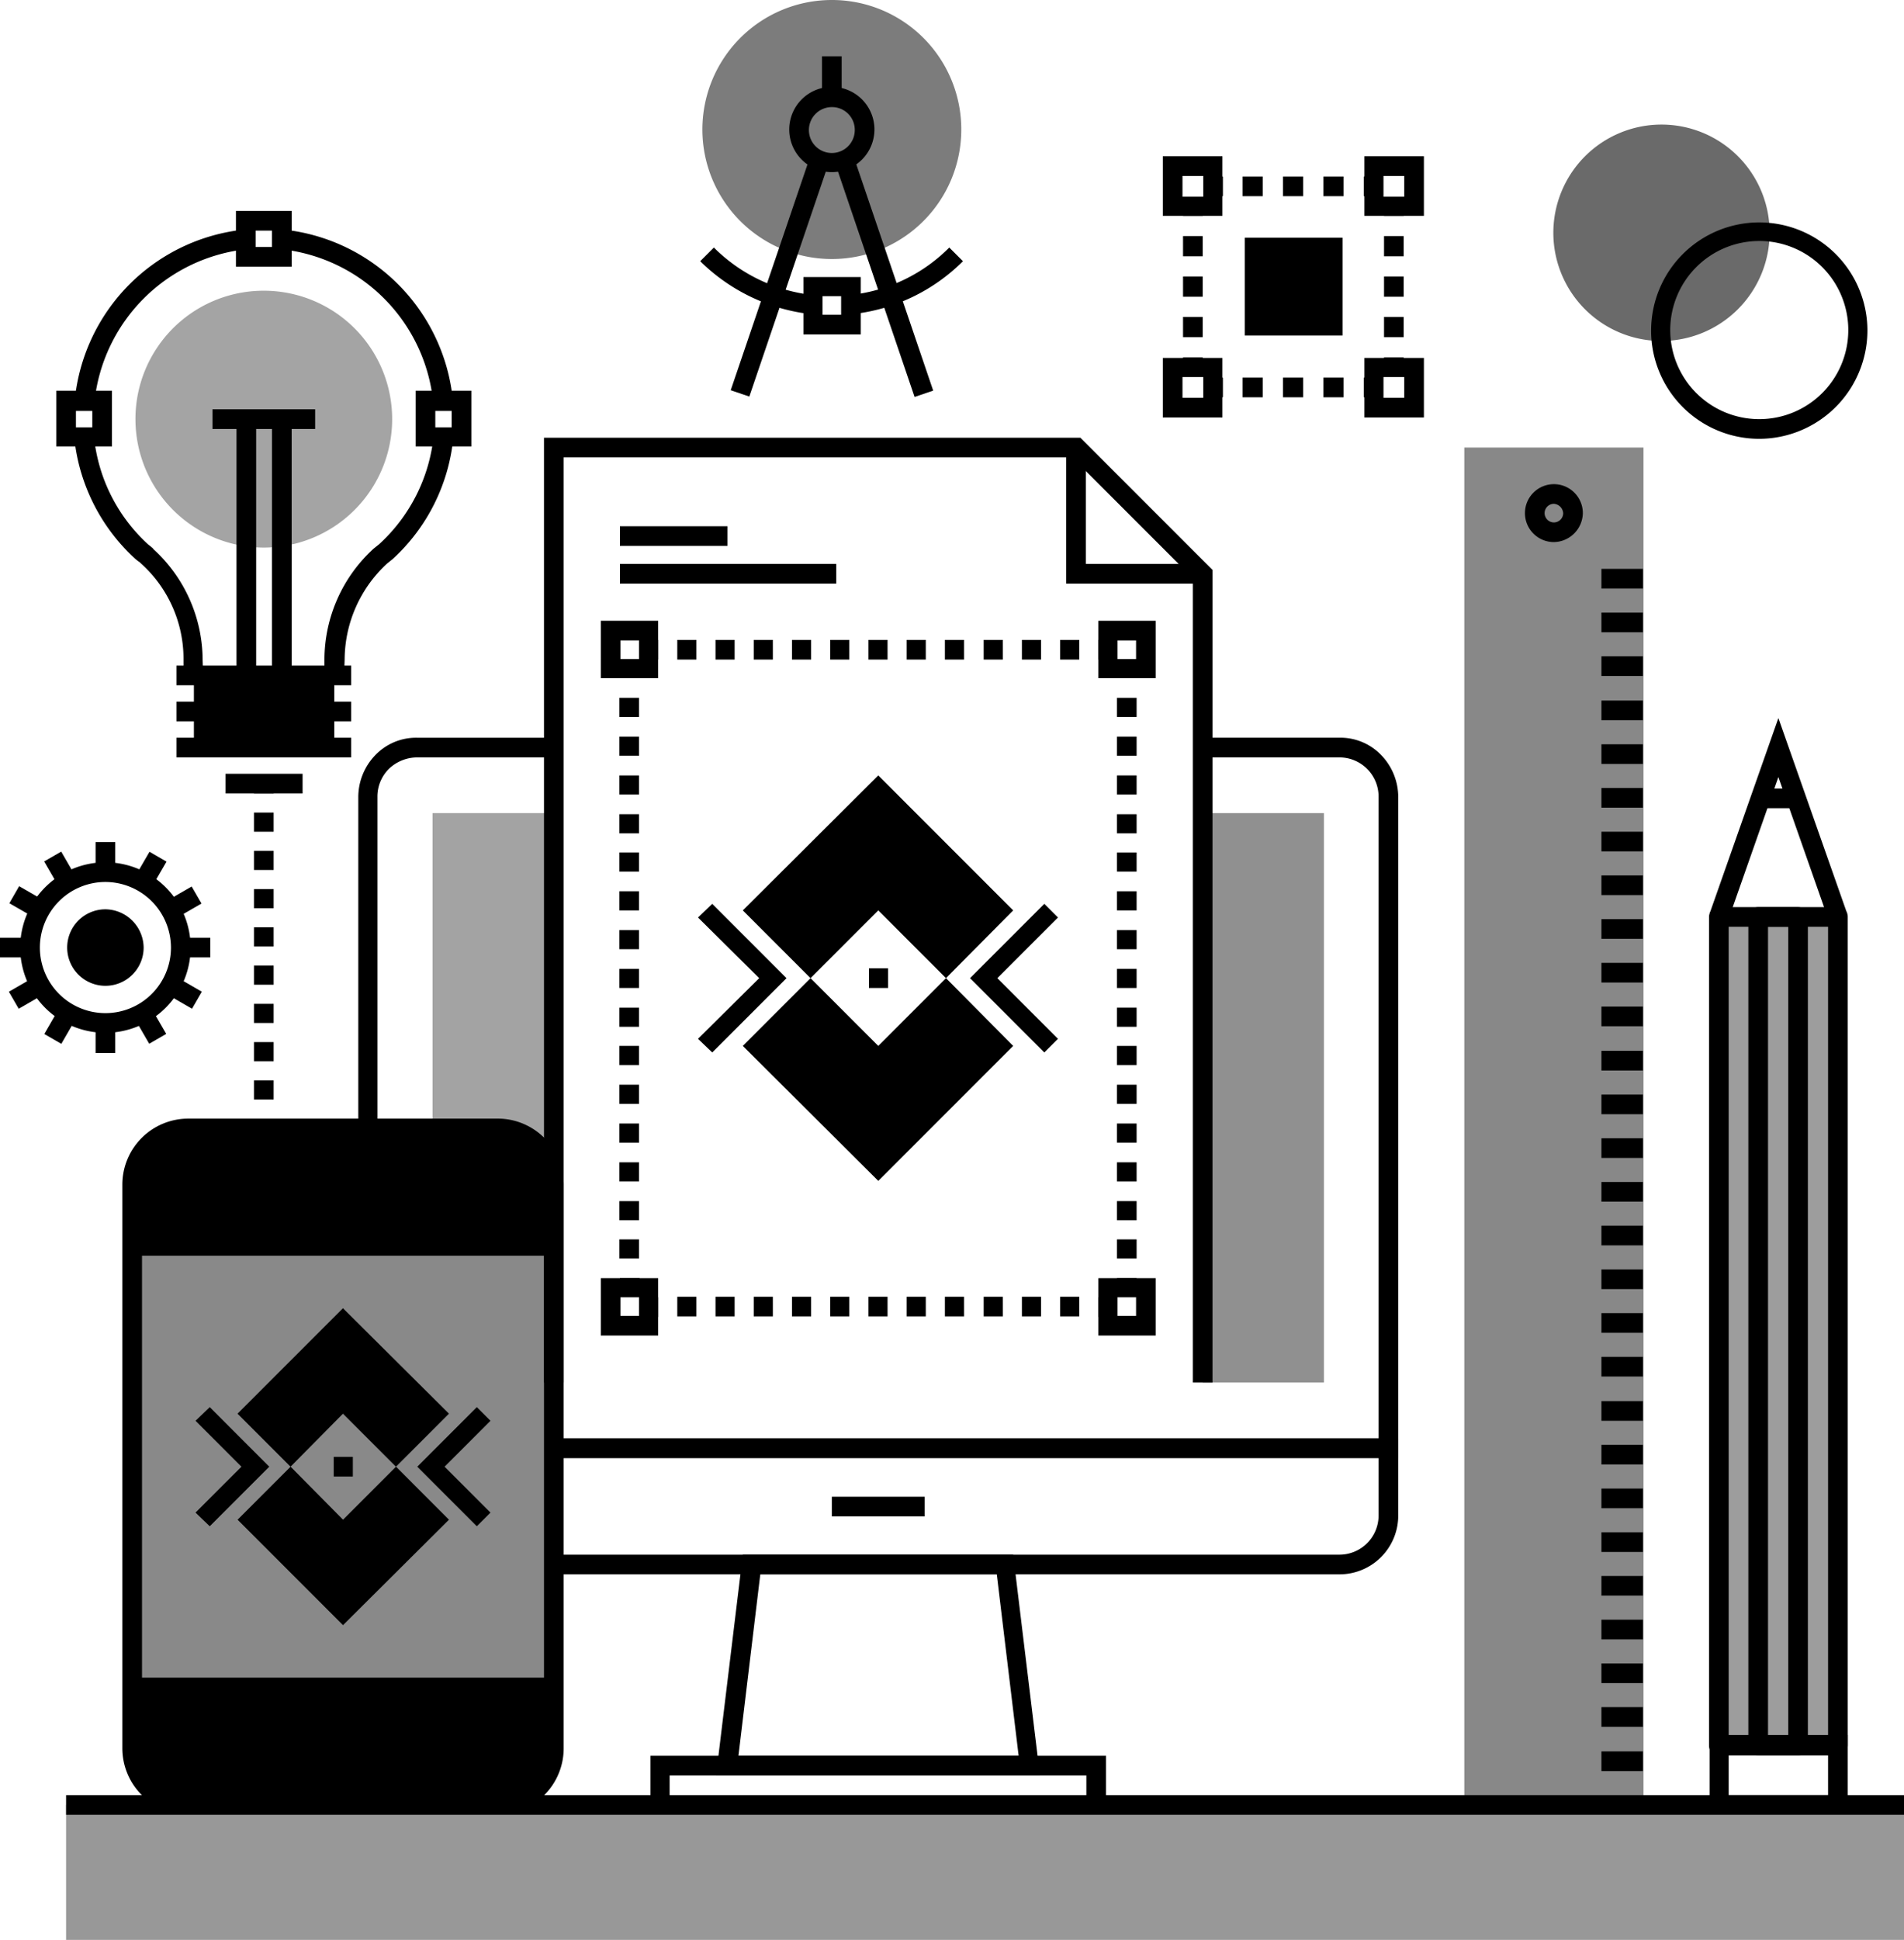
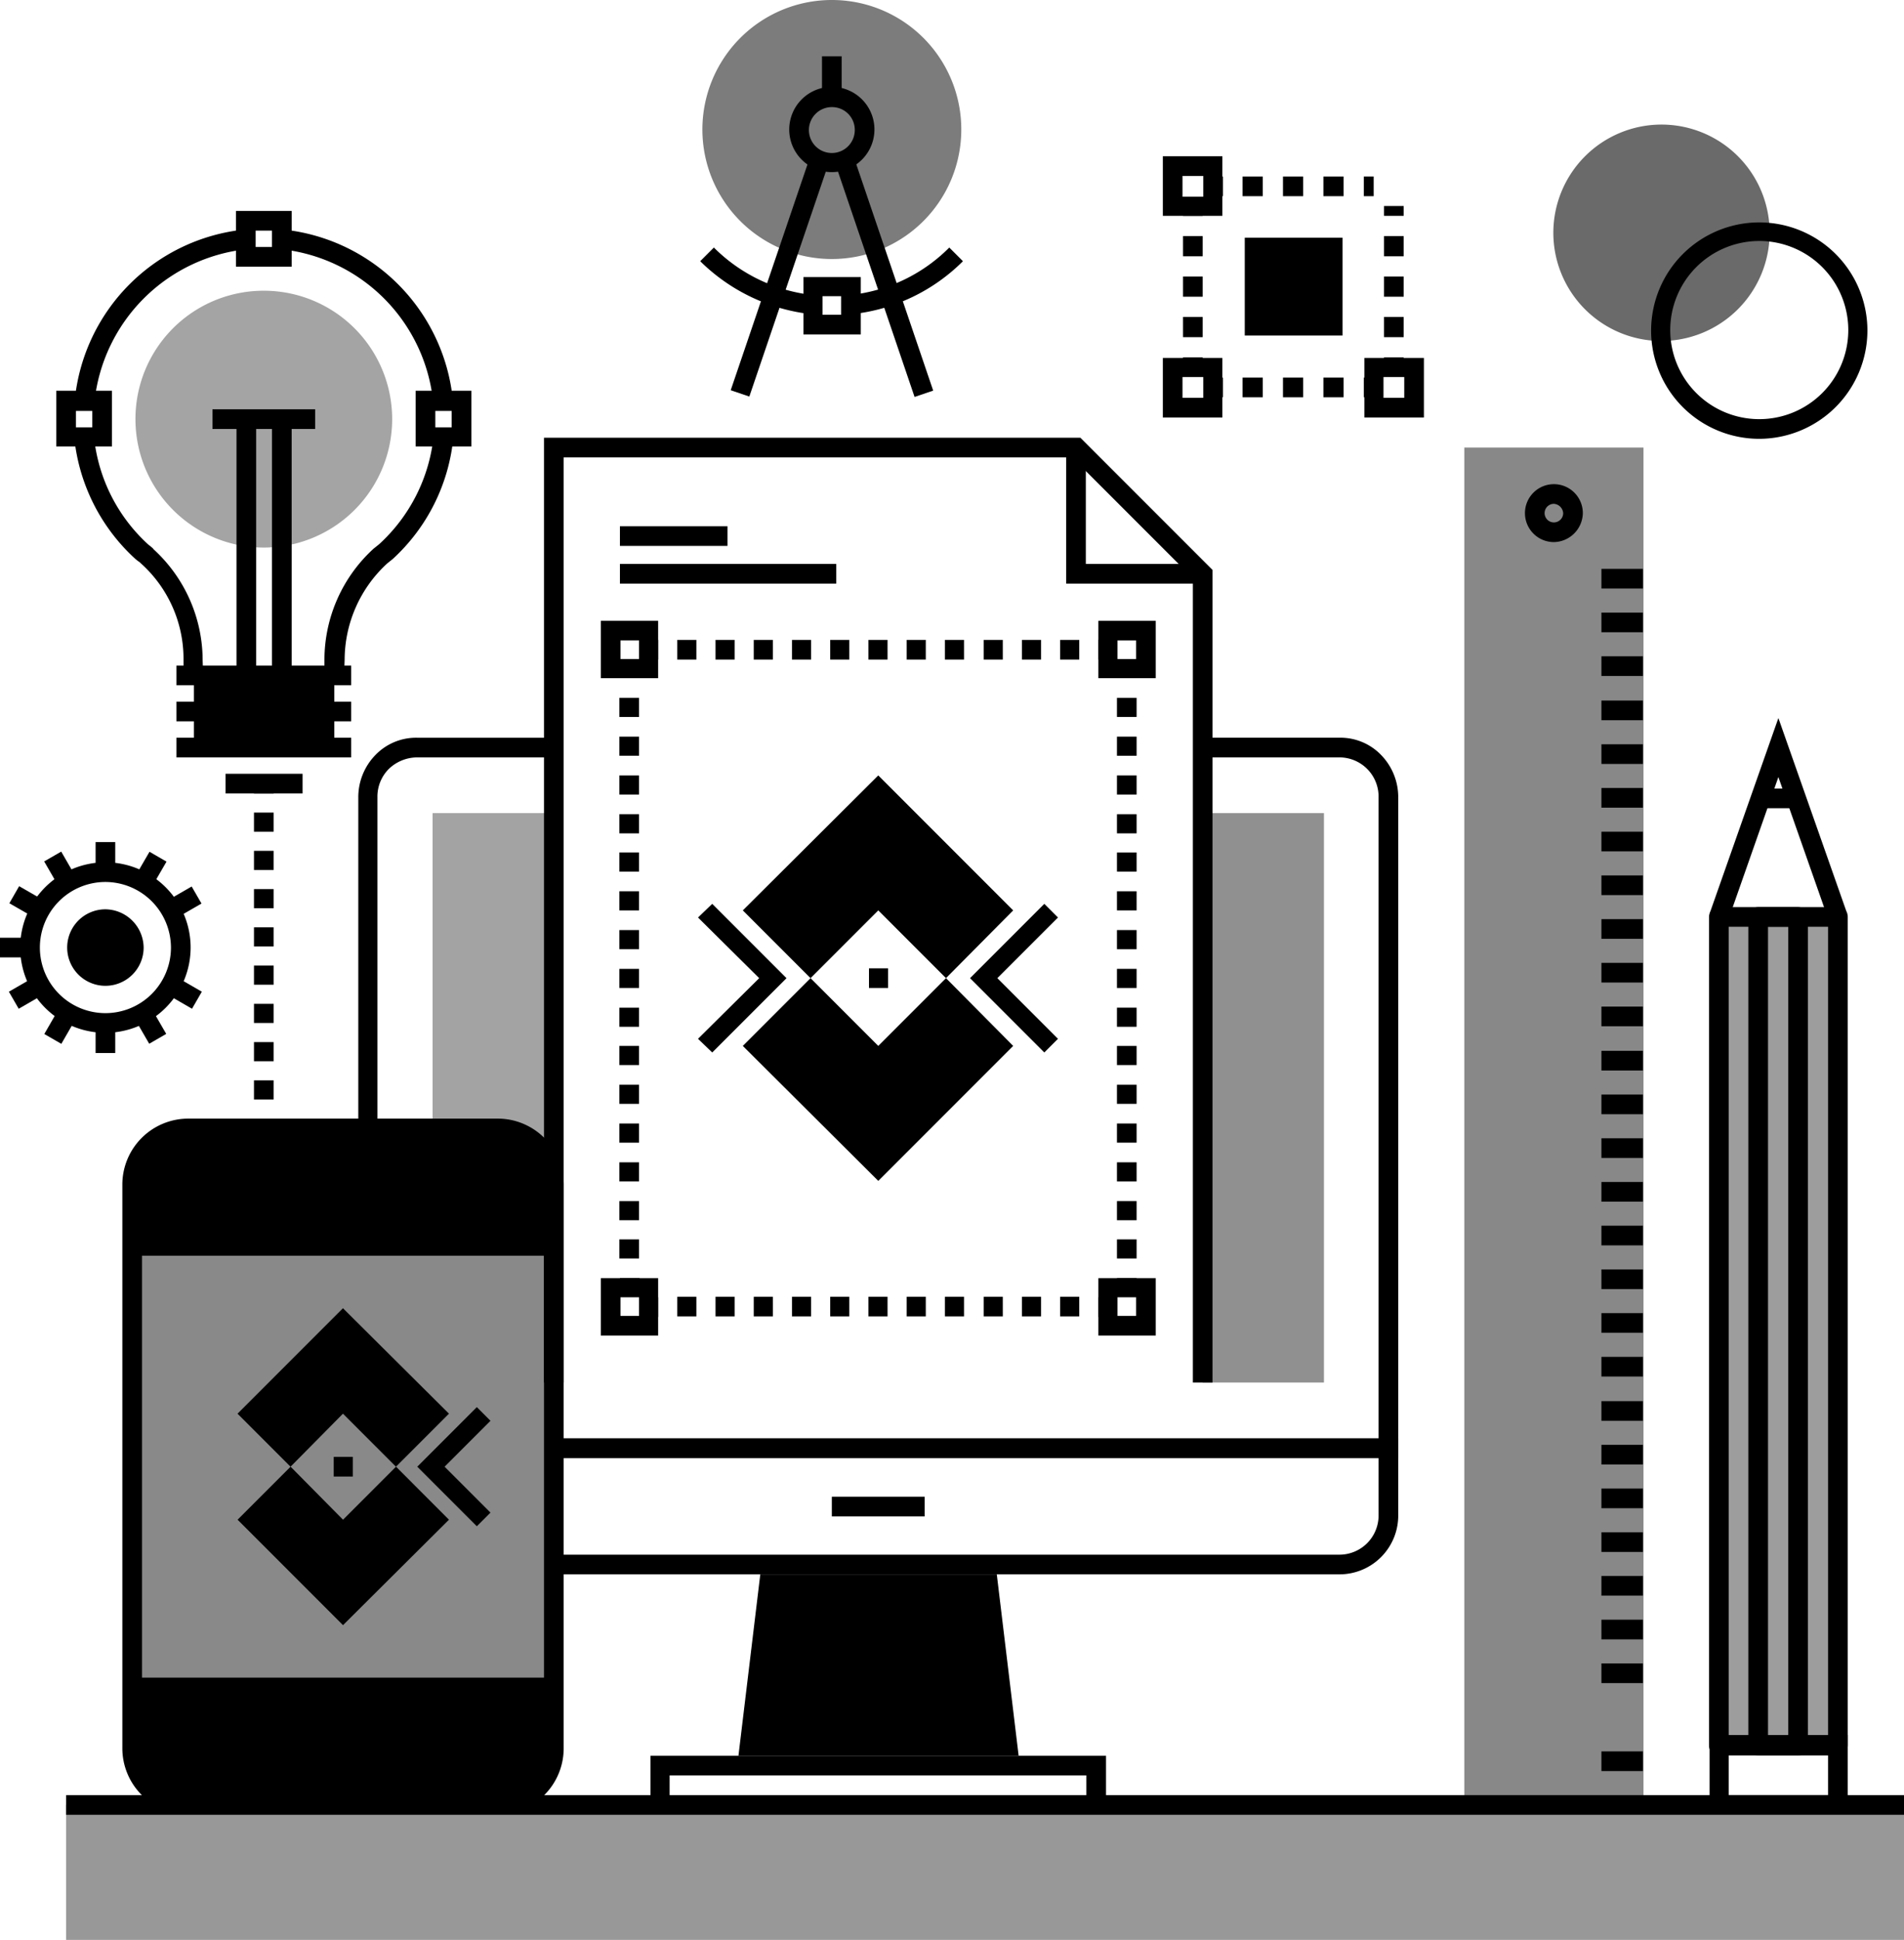
<svg xmlns="http://www.w3.org/2000/svg" width="441.887" height="450" viewBox="0 0 441.887 450">
  <defs>
    <style>.a{opacity:0.436;}.b{opacity:0.362;}.c{opacity:0.465;}.d{opacity:0.385;}.e{fill:#898989;}.f{opacity:0.997;}.g{opacity:0.358;}.h{opacity:0.584;}.i{opacity:0.514;}.j{opacity:0.406;}</style>
  </defs>
  <g transform="translate(-4.615)">
    <g transform="translate(87.77 171.127)">
      <path d="M340.579,361.774H99.227V208.521a14.023,14.023,0,0,1,3.93-9.76,13.119,13.119,0,0,1,9.634-4.056h31.817v4.563H112.79a9.561,9.561,0,0,0-6.464,2.662,9.089,9.089,0,0,0-2.662,6.592v148.69H336.016V208.521a9.092,9.092,0,0,0-9.127-9.254H295.2V194.7h31.816a13.116,13.116,0,0,1,9.634,4.056,14.026,14.026,0,0,1,3.93,9.76V361.774Z" transform="translate(-99.227 -194.704)" />
      <path d="M326.889,411.182H112.79a13.116,13.116,0,0,1-9.634-4.056,14.03,14.03,0,0,1-3.93-9.76V379.746H340.579v17.619a13.634,13.634,0,0,1-13.69,13.816Zm-223.225-27v13.183a9.631,9.631,0,0,0,2.662,6.592,9.008,9.008,0,0,0,6.464,2.662h214.1a9.092,9.092,0,0,0,9.127-9.254V384.182Z" transform="translate(-99.227 -217.111)" />
-       <path d="M268.863,461.532H193.694l6.211-51.211h62.747Zm-69.971-4.563H263.92l-5.07-42.085H203.962Z" transform="translate(-110.666 -220.814)" />
+       <path d="M268.863,461.532H193.694h62.747Zm-69.971-4.563H263.92l-5.07-42.085H203.962Z" transform="translate(-110.666 -220.814)" />
      <rect width="21.549" height="4.563" transform="translate(109.901 176.07)" />
      <path d="M282.106,474.8h-4.564v-6.845H180.824V474.8h-4.436V463.4H282.106Z" transform="translate(-108.571 -227.241)" />
    </g>
    <g transform="translate(105.01 188.619)">
      <rect class="a" width="28.141" height="132.085" transform="translate(178.732)" />
      <rect class="b" width="28.141" height="132.085" />
    </g>
    <rect class="c" width="41.578" height="314.873" transform="translate(344.46 103.817)" />
    <g transform="translate(358.53 112.31)">
      <rect width="9.634" height="4.563" transform="translate(17.747 19.648)" />
      <rect width="9.634" height="4.563" transform="translate(17.747 29.789)" />
      <rect width="9.634" height="4.563" transform="translate(17.747 39.93)" />
      <rect width="9.634" height="4.563" transform="translate(17.747 50.197)" />
      <rect width="9.634" height="4.563" transform="translate(17.747 60.338)" />
      <rect width="9.634" height="4.563" transform="translate(17.747 70.479)" />
      <rect width="9.634" height="4.563" transform="translate(17.747 80.619)" />
      <rect width="9.634" height="4.563" transform="translate(17.747 90.76)" />
      <rect width="9.634" height="4.563" transform="translate(17.747 100.901)" />
      <rect width="9.634" height="4.563" transform="translate(17.747 111.042)" />
      <rect width="9.634" height="4.563" transform="translate(17.747 121.183)" />
      <rect width="9.634" height="4.563" transform="translate(17.747 131.45)" />
      <rect width="9.634" height="4.563" transform="translate(17.747 141.591)" />
      <rect width="9.634" height="4.563" transform="translate(17.747 151.732)" />
      <rect width="9.634" height="4.563" transform="translate(17.747 161.873)" />
      <rect width="9.634" height="4.563" transform="translate(17.747 172.013)" />
      <rect width="9.634" height="4.563" transform="translate(17.747 182.154)" />
      <rect width="9.634" height="4.563" transform="translate(17.747 192.295)" />
      <rect width="9.634" height="4.563" transform="translate(17.747 202.437)" />
      <rect width="9.634" height="4.563" transform="translate(17.747 212.704)" />
      <rect width="9.634" height="4.563" transform="translate(17.747 222.845)" />
      <rect width="9.634" height="4.563" transform="translate(17.747 232.986)" />
      <rect width="9.634" height="4.563" transform="translate(17.747 243.127)" />
      <rect width="9.634" height="4.563" transform="translate(17.747 253.267)" />
      <rect width="9.634" height="4.563" transform="translate(17.747 263.408)" />
      <rect width="9.634" height="4.563" transform="translate(17.747 273.549)" />
-       <rect width="9.634" height="4.563" transform="translate(17.747 283.69)" />
      <rect width="9.634" height="4.563" transform="translate(17.747 293.957)" />
      <path d="M414.01,141.221a6.718,6.718,0,1,1,6.718-6.718A6.847,6.847,0,0,1,414.01,141.221Zm0-8.873a2.155,2.155,0,1,0,2.155,2.155A2.317,2.317,0,0,0,414.01,132.347Z" transform="translate(-407.292 -127.784)" />
    </g>
    <rect class="d" width="27.634" height="192.169" transform="translate(403.53 212.704)" />
    <g transform="translate(401.25 166.563)">
      <path d="M483.675,236.413,472.012,203.2,460.35,236.413l-4.309-1.521,15.972-45.381,15.971,45.381Z" transform="translate(-455.914 -189.512)" />
      <rect width="8.619" height="4.563" transform="translate(11.788 16.352)" />
      <path d="M485.812,436.147H458.179a2.668,2.668,0,0,1-1.648-.634,2.409,2.409,0,0,1-.634-1.648V241.7a2.272,2.272,0,0,1,2.282-2.282h27.634a2.669,2.669,0,0,1,1.648.634,2.409,2.409,0,0,1,.634,1.648V433.865A2.272,2.272,0,0,1,485.812,436.147Zm-25.353-4.563h23.07V243.977h-23.07Z" transform="translate(-455.897 -195.555)" />
      <path d="M477.816,436.147h-9.253a2.272,2.272,0,0,1-2.282-2.282V241.7a2.272,2.272,0,0,1,2.282-2.282h9.253a2.669,2.669,0,0,1,1.648.634,2.409,2.409,0,0,1,.634,1.648V433.865a2.173,2.173,0,0,1-2.282,2.282Zm-6.971-4.563h4.69V243.977h-4.69Z" transform="translate(-457.154 -195.555)" />
      <path d="M488.111,476.3h-32.07V457.915h32.07V476.3Zm-27.635-4.437h23.07v-9.253h-23.07Z" transform="translate(-455.914 -222.014)" />
    </g>
    <rect class="e" width="97.733" height="102.549" transform="translate(35.418 289.014)" />
    <path d="M124.321,297.825H52.574a13.037,13.037,0,0,0-13.056,13.056v14.2h97.733v-14.07A12.959,12.959,0,0,0,124.321,297.825Z" transform="translate(-4.227 -36.065)" />
    <rect width="19.014" height="4.563" transform="translate(74.714 273.169)" />
    <path d="M52.592,472.639h71.747a13.037,13.037,0,0,0,13.056-13.056v-14.07H39.662v14.07A13.093,13.093,0,0,0,52.592,472.639Z" transform="translate(-4.244 -53.949)" />
    <path d="M106.446,460.206c0,2.408-2.282,4.31-5.07,4.31H85.4c-2.789,0-5.07-1.9-5.07-4.31s2.282-4.31,5.07-4.31h15.971C104.165,455.9,106.446,457.924,106.446,460.206Z" transform="translate(-9.169 -55.206)" />
    <g transform="translate(33.01 259.48)">
      <path d="M101.839,466.484H84.473a6.592,6.592,0,0,1,0-13.184h17.366a6.592,6.592,0,0,1,0,13.184Zm-17.366-8.62a2.2,2.2,0,0,0-2.155,2.029,2.035,2.035,0,0,0,2.155,2.029h17.366a2,2,0,0,0,2.029-2.029,2.085,2.085,0,0,0-2.029-2.029Z" transform="translate(-41.882 -314.371)" />
      <path class="f" d="M124.007,456.6H52.26a15.31,15.31,0,0,1-15.338-15.338V310.568A15.31,15.31,0,0,1,52.26,295.23h71.747a15.31,15.31,0,0,1,15.338,15.338V441.385A15.283,15.283,0,0,1,124.007,456.6ZM52.26,299.792a10.765,10.765,0,0,0-10.775,10.775V441.384A10.765,10.765,0,0,0,52.26,452.159h71.747a10.765,10.765,0,0,0,10.775-10.775V310.568a10.765,10.765,0,0,0-10.775-10.775H52.26Z" transform="translate(-36.922 -295.23)" />
      <rect width="97.733" height="4.563" transform="translate(2.408 27.253)" />
      <rect width="97.733" height="4.563" transform="translate(2.408 129.676)" />
    </g>
    <path d="M116.409,369.74l-12.3,12.3-12.3-12.3-12.169,12.3-12.3-12.3,24.465-24.465Z" transform="translate(-7.597 -41.811)" />
    <path d="M116.409,399.4,91.818,423.861,67.353,399.4l12.3-12.3,12.169,12.3,12.3-12.3Z" transform="translate(-7.597 -46.876)" />
    <g transform="translate(49.996 101.536)">
      <path d="M128.62,399.014,114.8,385.2,128.62,371.38l3.169,3.169L121.142,385.2l10.648,10.648Z" transform="translate(-63.339 -146.507)" />
-       <path d="M59.544,399.014l-3.3-3.168L66.9,385.2,56.248,374.549l3.3-3.169L73.36,385.2Z" transform="translate(-56.248 -146.507)" />
      <rect width="4.437" height="4.563" transform="translate(32.07 236.408)" />
      <path d="M303.418,334.693h-4.563V148.1l-28.013-28.013H152.827V334.693h-4.563V115.525H272.743L303.418,146.2Z" transform="translate(-67.391 -115.525)" />
      <path d="M317.833,149.684h-31.69V118.121h4.563v27h27.127Z" transform="translate(-84.087 -115.839)" />
    </g>
    <path d="M263.508,235.965l-15.591,15.718L232.2,235.965,216.48,251.684l-15.718-15.718L232.2,204.656Z" transform="translate(-23.752 -24.783)" />
    <path d="M263.508,273.881,232.2,305.191l-31.437-31.31,15.718-15.718L232.2,273.881l15.718-15.718Z" transform="translate(-23.752 -31.262)" />
    <g transform="translate(144.052 122.07)">
      <path d="M278,273.028l-17.24-17.24L278,238.549l3.169,3.168-14.07,14.07,14.07,14.07Z" transform="translate(-175.069 -150.957)" />
      <path d="M192.231,273.028l-3.3-3.169,14.2-14.07-14.2-14.07,3.3-3.168,17.24,17.239Z" transform="translate(-166.372 -150.957)" />
      <rect width="4.437" height="4.563" transform="translate(62.24 102.549)" />
      <rect width="2.282" height="4.563" transform="translate(115.479 26.366)" />
      <path d="M276.75,173.451h-4.437v-4.563h4.437Zm-8.873,0h-4.437v-4.563h4.437Zm-8.873,0h-4.437v-4.563H259Zm-9,0h-4.437v-4.563H250Zm-8.873,0h-4.437v-4.563h4.437Zm-8.873,0H227.82v-4.563h4.437Zm-8.873,0h-4.437v-4.563h4.437Zm-8.873,0h-4.437v-4.563h4.437Zm-8.873,0H201.2v-4.563h4.437Zm-8.873,0h-4.437v-4.563h4.437Zm-8.873,0h-4.437v-4.563h4.437Z" transform="translate(-165.708 -142.522)" />
      <rect width="2.282" height="4.563" transform="translate(11.029 26.366)" />
      <rect width="4.563" height="2.282" transform="translate(4.437 174.422)" />
      <path d="M172.73,314.232h-4.563V309.8h4.563Zm0-8.873h-4.563v-4.437h4.563Zm0-9h-4.563v-4.437h4.563Zm0-9h-4.563v-4.437h4.563Zm0-9h-4.563v-4.437h4.563Zm0-9h-4.563v-4.437h4.563Zm0-8.873h-4.563v-4.437h4.563Zm0-9h-4.563v-4.437h4.563Zm0-9h-4.563v-4.437h4.563Zm0-9h-4.563v-4.437h4.563Zm0-9h-4.563v-4.437h4.563Zm0-8.873h-4.563v-4.437h4.563Zm0-9h-4.563v-4.437h4.563Zm0-9h-4.563v-4.437h4.563Zm0-9h-4.563v-4.437h4.563Z" transform="translate(-163.857 -144.373)" />
      <rect width="4.563" height="2.282" transform="translate(4.437 32.958)" />
      <rect width="4.563" height="2.282" transform="translate(119.789 174.422)" />
      <path d="M304.119,314.232h-4.563V309.8h4.563Zm0-8.873h-4.563v-4.437h4.563Zm0-9h-4.563v-4.437h4.563Zm0-9h-4.563v-4.437h4.563Zm0-9h-4.563v-4.437h4.563Zm0-9h-4.563v-4.437h4.563Zm0-8.873h-4.563v-4.437h4.563Zm0-9h-4.563v-4.437h4.563Zm0-9h-4.563v-4.437h4.563Zm0-9h-4.563v-4.437h4.563Zm0-9h-4.563v-4.437h4.563Zm0-8.873h-4.563v-4.437h4.563Zm0-9h-4.563v-4.437h4.563Zm0-9h-4.563v-4.437h4.563Zm0-9h-4.563v-4.437h4.563Z" transform="translate(-179.767 -144.373)" />
      <rect width="4.563" height="2.282" transform="translate(119.789 32.958)" />
      <rect width="2.282" height="4.563" transform="translate(115.479 178.859)" />
      <path d="M276.75,346.81h-4.437v-4.563h4.437Zm-8.873,0h-4.437v-4.563h4.437Zm-8.873,0h-4.437v-4.563H259Zm-9,0h-4.437v-4.563H250Zm-8.873,0h-4.437v-4.563h4.437Zm-8.873,0H227.82v-4.563h4.437Zm-8.873,0h-4.437v-4.563h4.437Zm-8.873,0h-4.437v-4.563h4.437Zm-8.873,0H201.2v-4.563h4.437Zm-8.873,0h-4.437v-4.563h4.437Zm-8.873,0h-4.437v-4.563h4.437Z" transform="translate(-165.708 -163.514)" />
      <rect width="2.282" height="4.563" transform="translate(11.029 178.859)" />
      <path d="M176.573,177.15h-13.31V163.84h13.31Zm-8.747-4.437h4.31V168.4h-4.31Z" transform="translate(-163.263 -141.91)" />
      <path d="M307.962,177.15h-13.31V163.84h13.31Zm-8.873-4.437h4.31V168.4h-4.31Z" transform="translate(-179.173 -141.91)" />
      <path d="M176.573,350.653h-13.31v-13.31h13.31Zm-8.747-4.563h4.31v-4.31h-4.31Z" transform="translate(-163.263 -162.921)" />
      <path d="M307.962,350.653h-13.31v-13.31h13.31Zm-8.873-4.563h4.31v-4.31h-4.31Z" transform="translate(-179.173 -162.921)" />
      <rect width="24.971" height="4.563" transform="translate(4.437)" />
      <rect width="50.197" height="4.563" transform="translate(4.437 8.747)" />
    </g>
    <rect width="32.578" height="16.733" transform="translate(49.615 156.676)" />
    <g transform="translate(21.855 53.24)">
      <path d="M114.113,100.5A39.676,39.676,0,0,0,78.747,65.138l.507-4.563A44.142,44.142,0,0,1,118.677,100Z" transform="translate(-30.832 -60.575)" />
      <path d="M54.145,170.613H49.582v-3.676a29.762,29.762,0,0,0-9.888-22.31,2.769,2.769,0,0,0-.634-.507l-.634-.507a44.1,44.1,0,0,1-14.2-28.141l4.563-.381A39.115,39.115,0,0,0,41.47,140.316l.507.381c.253.253.507.381.634.634a34.953,34.953,0,0,1,11.408,25.733l.127,3.55Z" transform="translate(-24.23 -67.177)" />
      <path d="M28.937,100.5,24.374,100A44.142,44.142,0,0,1,63.8,60.575l.507,4.563A39.793,39.793,0,0,0,28.937,100.5Z" transform="translate(-24.247 -60.575)" />
      <path d="M94.848,170.6H90.285v-3.676a34.954,34.954,0,0,1,11.408-25.733l1.267-1.014a39.41,39.41,0,0,0,12.676-25.226l4.563.507a43.944,43.944,0,0,1-14.07,28.141l-1.267,1.014a30.432,30.432,0,0,0-9.888,22.31l-.127,3.676Z" transform="translate(-32.229 -67.159)" />
      <rect width="40.563" height="4.563" transform="translate(23.704 101.154)" />
      <rect width="40.563" height="4.563" transform="translate(23.704 117.887)" />
      <rect width="40.563" height="4.563" transform="translate(23.704 109.521)" />
      <rect width="17.873" height="4.563" transform="translate(35.112 126.253)" />
    </g>
    <path class="g" d="M40.383,106.517A29.789,29.789,0,1,0,70.172,76.728,29.755,29.755,0,0,0,40.383,106.517Z" transform="translate(-4.331 -9.291)" />
    <g transform="translate(17.671 36.253)">
      <rect width="4.563" height="59.578" transform="translate(41.832 60.972)" />
      <rect width="4.563" height="59.578" transform="translate(50.07 60.972)" />
      <rect width="23.831" height="4.563" transform="translate(36.254 58.691)" />
      <path d="M127.3,116.051h-12.93v-12.93H127.3Zm-8.366-4.437h3.8v-3.8h-3.8Z" transform="translate(-30.962 -48.74)" />
      <path d="M32.4,116.051H19.47v-12.93H32.4v12.93Zm-8.365-4.437h3.8v-3.8h-3.8Z" transform="translate(-19.47 -48.74)" />
      <path d="M79.851,68.6H66.921V55.671h12.93V68.6Zm-8.366-4.563h3.8v-3.8h-3.8Z" transform="translate(-25.216 -42.995)" />
      <rect width="4.563" height="2.282" transform="translate(45.888 223.353)" />
      <path d="M76.243,281.012H71.68v-4.437h4.563Zm0-8.873H71.68V267.7h4.563Zm0-8.873H71.68v-4.437h4.563Zm0-8.873H71.68v-4.437h4.563Zm0-8.873H71.68v-4.437h4.563Zm0-8.873H71.68V232.21h4.563Zm0-8.873H71.68v-4.437h4.563Zm0-8.873H71.68v-4.437h4.563Z" transform="translate(-25.792 -62.223)" />
      <rect width="4.563" height="2.282" transform="translate(45.888 145.521)" />
      <rect width="2.282" height="4.563" transform="translate(303.465 4.691)" />
      <path d="M356.179,51.148h-4.69V46.585h4.69Zm-9.381,0h-4.69V46.585h4.69Zm-9.381,0h-4.69V46.585h4.69Z" transform="translate(-57.404 -41.894)" />
      <rect width="2.282" height="4.563" transform="translate(268.479 4.691)" />
      <rect width="2.282" height="4.563" transform="translate(303.465 51.339)" />
      <path d="M356.179,104.223h-4.69V99.66h4.69Zm-9.381,0h-4.69V99.66h4.69Zm-9.381,0h-4.69V99.66h4.69Z" transform="translate(-57.404 -48.321)" />
      <rect width="2.282" height="4.563" transform="translate(268.479 51.339)" />
      <rect width="4.563" height="2.282" transform="translate(261.507 46.648)" />
      <path d="M321.57,85.756h-4.563v-4.69h4.563Zm0-9.381h-4.563v-4.69h4.563Zm0-9.38h-4.563v-4.69h4.563Z" transform="translate(-55.5 -43.798)" />
      <rect width="4.563" height="2.282" transform="translate(261.507 11.536)" />
      <rect width="4.563" height="2.282" transform="translate(308.155 46.648)" />
      <path d="M374.645,85.756h-4.563v-4.69h4.563Zm0-9.381h-4.563v-4.69h4.563Zm0-9.38h-4.563v-4.69h4.563Z" transform="translate(-61.927 -43.798)" />
      <rect width="4.563" height="2.282" transform="translate(308.155 11.536)" />
      <path d="M325.488,55.065H311.671V41.248h13.817Zm-9.254-4.437h4.817V45.811h-4.817Z" transform="translate(-54.854 -41.248)" />
-       <path d="M378.707,55.065H364.89V41.248h13.817V55.065Zm-9.381-4.437h4.817V45.811h-4.817Z" transform="translate(-61.298 -41.248)" />
      <path d="M325.488,108.284H311.671V94.468h13.817Zm-9.254-4.563h4.817V98.9h-4.817Z" transform="translate(-54.854 -47.693)" />
      <path d="M378.707,108.284H364.89V94.468h13.817v13.816Zm-9.381-4.563h4.817V98.9h-4.817Z" transform="translate(-61.298 -47.693)" />
    </g>
    <rect width="22.69" height="22.69" transform="translate(293.503 55.141)" />
    <path class="h" d="M439.891,83.081a25.1,25.1,0,1,1,25.1-25.1A25.156,25.156,0,0,1,439.891,83.081Z" transform="translate(-49.67 -3.982)" />
    <path d="M465.707,108.9a25.1,25.1,0,1,1,25.1-25.1A25.156,25.156,0,0,1,465.707,108.9Zm0-45.888a20.662,20.662,0,1,0,20.662,20.662A20.666,20.666,0,0,0,465.707,63.009Z" transform="translate(-52.796 -7.108)" />
    <path class="i" d="M250.174,30.042A30.042,30.042,0,1,1,220.131,0,30.024,30.024,0,0,1,250.174,30.042Z" transform="translate(-22.46)" />
    <g transform="translate(167.122 13.056)">
      <path d="M222.908,42.706a9.888,9.888,0,1,1,9.888-9.888A9.9,9.9,0,0,1,222.908,42.706Zm0-15.085a5.324,5.324,0,1,0,5.324,5.324A5.274,5.274,0,0,0,222.908,27.622Z" transform="translate(-192.359 -15.833)" />
      <path d="M215.371,80.8a43.5,43.5,0,0,1-25.859-12.3l3.169-3.169a38.406,38.406,0,0,0,23.07,11.029Z" transform="translate(-189.512 -20.968)" />
      <path d="M229.393,80.8l-.507-4.437a38.03,38.03,0,0,0,23.2-11.029l3.169,3.169A42.785,42.785,0,0,1,229.393,80.8Z" transform="translate(-194.28 -20.968)" />
      <rect width="4.563" height="57.293" transform="translate(25.529 23.224) rotate(18.785)" />
      <rect width="57.296" height="4.563" transform="matrix(0.322, 0.947, -0.947, 0.322, 35.622, 23.294)" />
      <rect width="4.563" height="9.507" transform="translate(28.267)" />
      <path d="M229.954,86.432H216.771V73.122h13.31v13.31Zm-8.746-4.563h4.31v-4.31h-4.31Z" transform="translate(-192.813 -21.911)" />
    </g>
    <path d="M40.1,248.864a8.873,8.873,0,1,1-8.873-8.873A8.982,8.982,0,0,1,40.1,248.864Z" transform="translate(-2.148 -29.061)" />
    <g transform="translate(4.615 195.338)">
      <path d="M29.727,267.137A19.775,19.775,0,1,1,49.5,247.363,19.8,19.8,0,0,1,29.727,267.137Zm0-34.986a15.211,15.211,0,1,0,15.211,15.211A15.256,15.256,0,0,0,29.727,232.151Z" transform="translate(-5.261 -222.897)" />
      <rect width="4.563" height="6.971" transform="translate(22.184)" />
      <rect width="6.971" height="4.563" transform="matrix(0.5, 0.866, -0.866, 0.5, 14.205, 2.206)" />
      <rect width="6.971" height="4.563" transform="matrix(0.867, 0.498, -0.498, 0.867, 4.442, 10.232)" />
      <rect width="6.971" height="4.563" transform="translate(0 22.184)" />
      <rect width="4.563" height="6.971" transform="translate(8.099 31.224) rotate(60.02)" />
      <rect width="4.563" height="6.972" transform="translate(13.765 38.48) rotate(29.959)" />
      <rect width="4.563" height="6.971" transform="translate(22.184 41.958)" />
      <rect width="6.971" height="4.563" transform="matrix(0.501, 0.865, -0.865, 0.501, 35.085, 38.462)" />
      <rect width="6.972" height="4.563" transform="matrix(0.866, 0.5, -0.5, 0.866, 40.804, 31.22)" />
-       <rect width="6.971" height="4.563" transform="translate(41.832 22.184)" />
      <rect width="4.563" height="6.972" transform="translate(44.482 10.301) rotate(60.028)" />
      <rect width="4.563" height="6.972" transform="translate(34.697 2.244) rotate(30.111)" />
    </g>
    <rect class="j" width="426.549" height="31.31" transform="translate(19.953 418.69)" />
    <rect width="426.549" height="4.563" transform="translate(19.953 416.408)" />
  </g>
</svg>